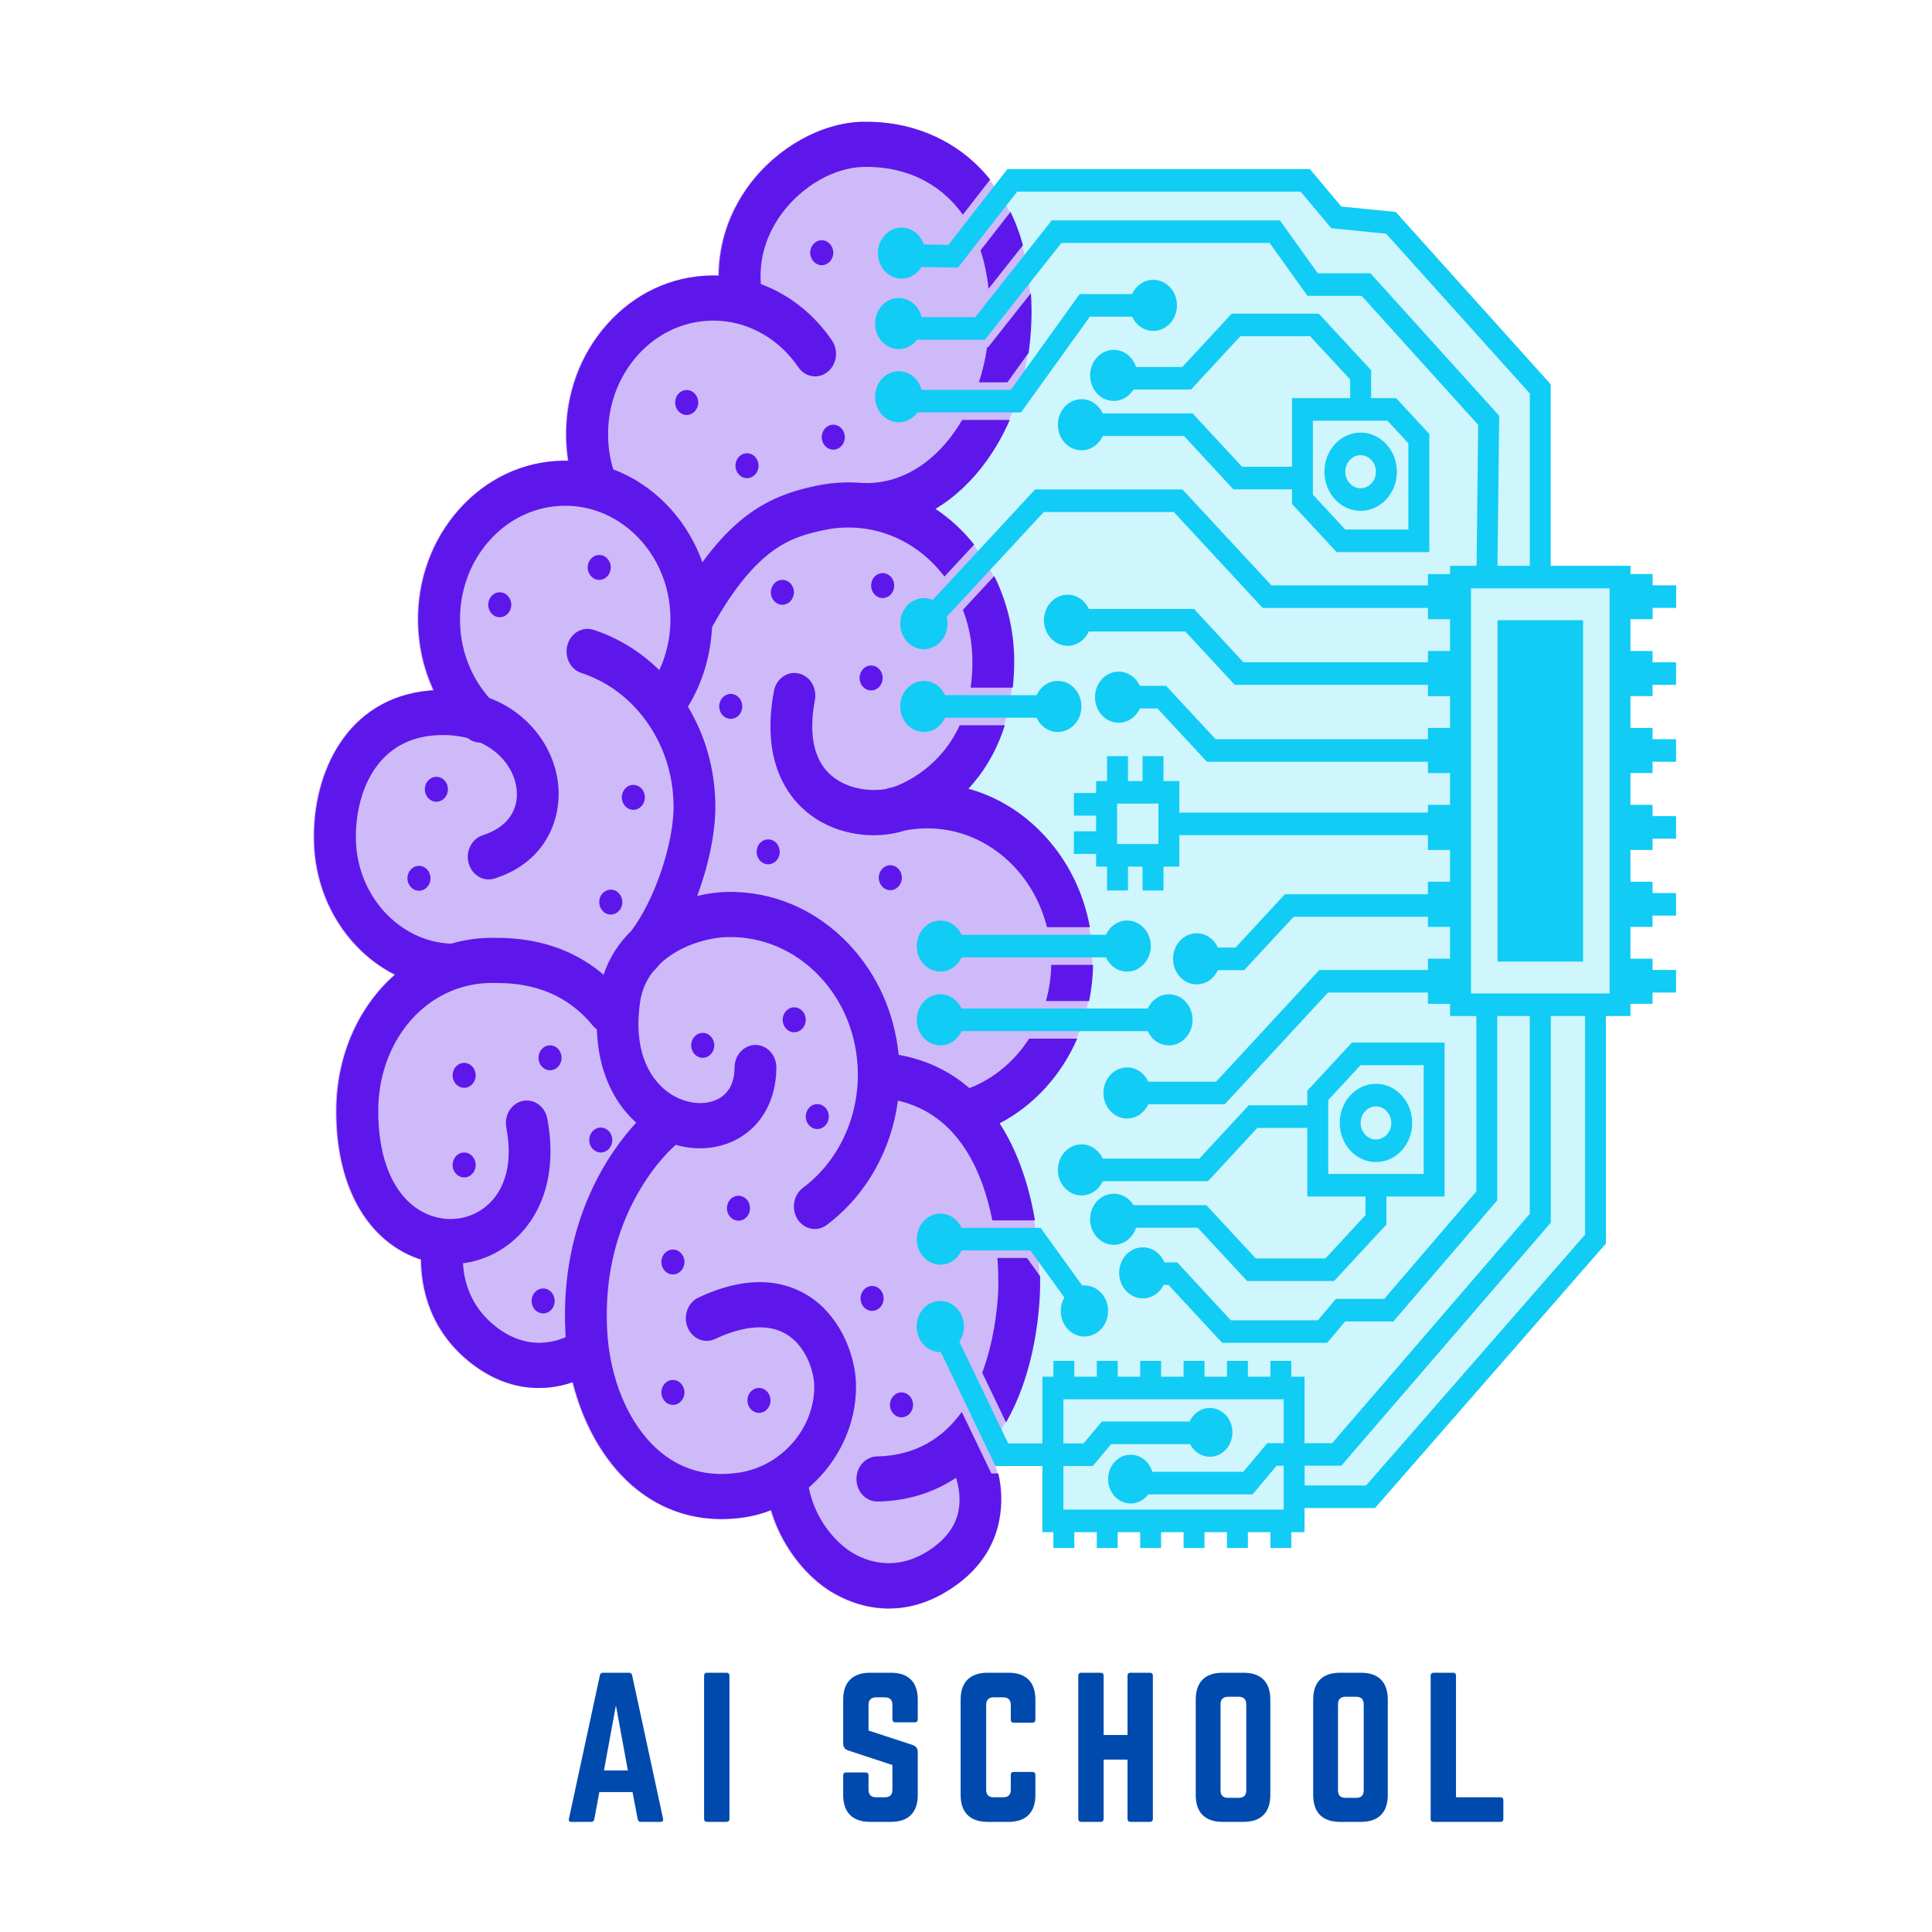
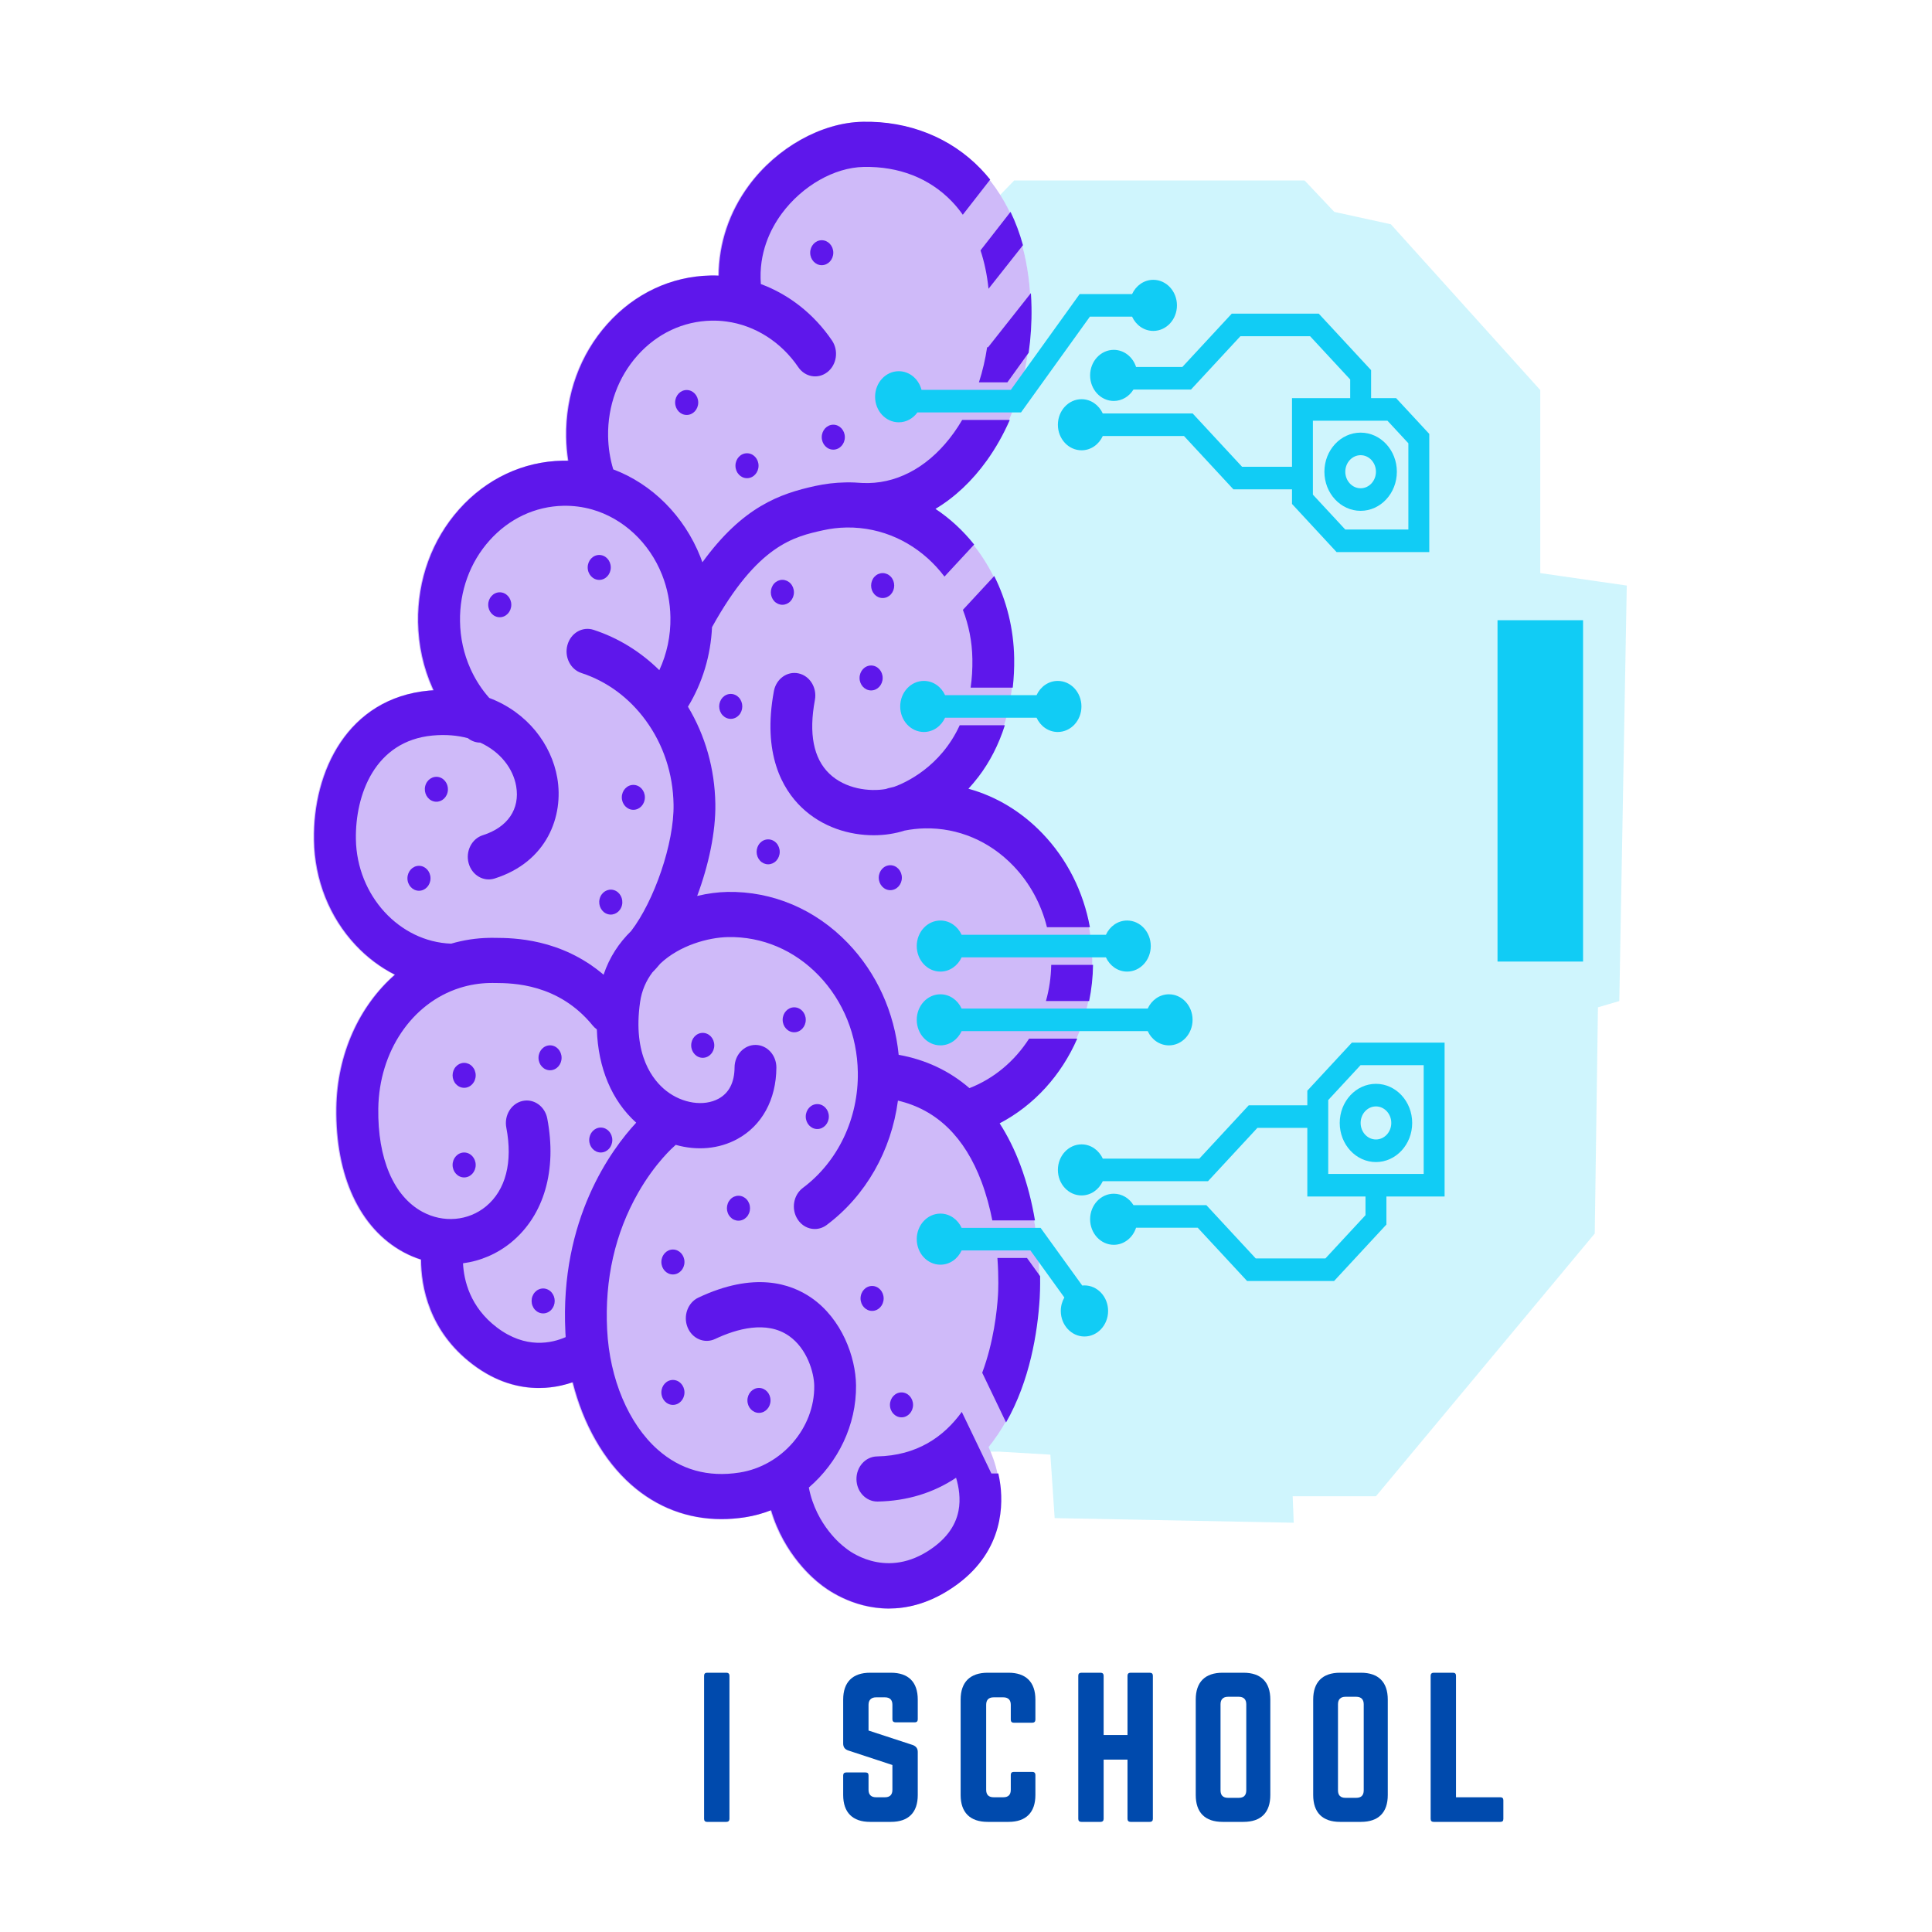
<svg xmlns="http://www.w3.org/2000/svg" width="500" zoomAndPan="magnify" viewBox="0 0 375 375" height="500" preserveAspectRatio="xMidYMid meet" version="1.0">
  <defs>
    <filter x="0%" y="0%" width="100%" height="100%" id="72229bd213">
      <feColorMatrix values="0 0 0 0 1 0 0 0 0 1 0 0 0 0 1 0 0 0 1 0" color-interpolation-filters="sRGB" />
    </filter>
    <g />
    <clipPath id="c7a7f7cccc">
      <path d="M 60.797 23.582 L 213 23.582 L 213 312.332 L 60.797 312.332 Z M 60.797 23.582 " clip-rule="nonzero" />
    </clipPath>
    <mask id="b58307851b">
      <g filter="url(#72229bd213)">
        <rect x="-37.5" width="450" fill="#000000" y="-37.5" height="450" fill-opacity="0.3" />
      </g>
    </mask>
    <clipPath id="de3c176aa4">
      <path d="M 0.797 0.582 L 152.398 0.582 L 152.398 289.332 L 0.797 289.332 Z M 0.797 0.582 " clip-rule="nonzero" />
    </clipPath>
    <clipPath id="e89772b8a5">
      <rect x="0" width="153" y="0" height="290" />
    </clipPath>
    <mask id="1d6c6c1ff9">
      <g filter="url(#72229bd213)">
        <rect x="-37.5" width="450" fill="#000000" y="-37.5" height="450" fill-opacity="0.2" />
      </g>
    </mask>
    <clipPath id="b44ee3be8b">
      <path d="M 0.199 1 L 135 1 L 135 261.922 L 0.199 261.922 Z M 0.199 1 " clip-rule="nonzero" />
    </clipPath>
    <clipPath id="8795645239">
      <rect x="0" width="136" y="0" height="262" />
    </clipPath>
    <clipPath id="f25bc6b77a">
-       <path d="M 169 32 L 325.547 32 L 325.547 301 L 169 301 Z M 169 32 " clip-rule="nonzero" />
-     </clipPath>
+       </clipPath>
    <clipPath id="ad603819ff">
      <path d="M 60.797 23.582 L 210 23.582 L 210 312.332 L 60.797 312.332 Z M 60.797 23.582 " clip-rule="nonzero" />
    </clipPath>
  </defs>
  <g clip-path="url(#c7a7f7cccc)">
    <g mask="url(#b58307851b)">
      <g transform="matrix(1, 0, 0, 1, 60, 23)">
        <g clip-path="url(#e89772b8a5)">
          <g clip-path="url(#de3c176aa4)">
            <path fill="#5e17eb" d="M 133.871 195.055 C 135.418 197.449 136.762 200.137 137.879 203.121 C 142.262 214.801 141.781 226.738 141.641 229.016 C 141.188 236.293 139.453 246.777 133.727 255.371 C 133.141 256.25 132.527 257.086 131.887 257.879 C 131.98 258.07 132.07 258.277 132.164 258.496 C 132.203 258.578 132.238 258.668 132.273 258.762 C 132.902 260.266 133.676 262.555 134.016 265.293 C 134.629 270.188 134.125 279.355 123.879 285.746 C 119.738 288.328 115.832 289.23 112.391 289.23 C 105.172 289.23 100.004 285.254 99.02 284.438 C 97.945 283.621 92.062 278.816 89.52 270.152 C 87.926 270.773 86.266 271.238 84.547 271.508 C 82.973 271.754 81.422 271.875 79.902 271.875 C 73.367 271.875 67.375 269.602 62.375 265.184 C 57.027 260.461 53.047 253.387 51.02 245.309 C 50.32 245.551 49.562 245.773 48.75 245.953 C 47.5 246.234 46.047 246.43 44.449 246.43 C 40.75 246.43 36.258 245.375 31.598 241.828 C 23.102 235.367 21.602 226.711 21.578 221.5 C 20.414 221.133 19.27 220.648 18.16 220.047 C 9.695 215.445 4.949 205.238 5.145 192.035 C 5.297 181.617 9.598 172.27 16.512 166.203 C 13.727 164.793 11.152 162.871 8.906 160.477 C 3.812 155.047 0.934 147.801 0.805 140.07 C 0.582 126.695 7.383 112.535 23.094 111.062 C 23.402 111.035 23.707 111.016 24.012 111 C 23.953 110.875 23.895 110.758 23.84 110.633 C 22.039 106.621 21.086 102.301 21.012 97.797 C 20.879 89.57 23.715 81.777 29.008 75.855 C 34.297 69.934 41.414 66.59 49.031 66.441 C 49.406 66.434 49.781 66.438 50.152 66.441 C 49.918 64.934 49.789 63.398 49.762 61.848 C 49.621 53.625 52.461 45.832 57.754 39.906 C 63.047 33.984 70.156 30.645 77.781 30.492 C 78.305 30.484 78.832 30.492 79.355 30.52 C 79.387 24.285 81.391 18.23 85.223 13.027 C 90.641 5.668 99.312 0.809 107.316 0.656 C 116.219 0.477 124.348 3.719 130.195 9.77 C 131.676 11.305 132.996 12.996 134.148 14.828 C 137.887 20.754 139.91 28.184 140.051 36.664 C 140.238 47.773 137.168 58.32 131.414 66.359 C 128.527 70.391 125.137 73.566 121.41 75.789 C 130.473 81.812 136.484 92.539 136.688 104.766 C 136.836 113.711 134.422 121.703 129.703 127.871 C 129.086 128.68 128.457 129.426 127.812 130.121 C 133.16 131.59 138.086 134.539 142.164 138.781 C 148.352 145.227 151.848 153.887 152 163.164 C 152.23 176.836 145.066 189.199 133.875 195.055 Z M 133.871 195.055 " fill-opacity="1" fill-rule="nonzero" />
          </g>
        </g>
      </g>
    </g>
  </g>
  <g mask="url(#1d6c6c1ff9)">
    <g transform="matrix(1, 0, 0, 1, 181, 34)">
      <g clip-path="url(#8795645239)">
        <g clip-path="url(#b44ee3be8b)">
          <path fill="#11ccf5" d="M 134.754 79.656 L 133.305 160.305 L 129.16 161.523 L 128.539 205.43 L 86.07 256.418 L 69.906 256.418 L 70.113 261.562 L 23.707 260.664 L 22.875 248.344 L 12.93 247.762 L 11.27 247.762 C 11.234 247.668 11.195 247.578 11.16 247.496 C 11.066 247.277 10.977 247.074 10.883 246.879 C 11.527 246.086 12.137 245.25 12.723 244.371 C 18.449 235.777 20.188 225.293 20.637 218.016 C 20.777 215.738 21.258 203.801 16.875 192.121 C 15.758 189.137 14.414 186.449 12.867 184.055 C 24.059 178.203 31.223 165.836 30.992 152.164 C 30.84 142.887 27.348 134.227 21.16 127.781 C 17.078 123.539 12.156 120.59 6.809 119.121 C 7.453 118.426 8.078 117.676 8.695 116.871 C 13.418 110.703 15.836 102.711 15.684 93.766 C 15.48 81.539 9.473 70.816 0.406 64.789 C 4.133 62.566 7.527 59.391 10.41 55.359 C 16.164 47.32 19.23 36.77 19.047 25.664 C 18.906 17.184 16.883 9.754 13.141 3.828 L 15.852 1.031 L 72.219 1.031 L 77.984 7.125 L 88.965 9.531 L 117.965 41.711 L 117.965 77.238 L 134.75 79.656 Z M 134.754 79.656 " fill-opacity="1" fill-rule="nonzero" />
        </g>
      </g>
    </g>
  </g>
  <path fill="#11ccf5" d="M 218.77 178.672 C 216.965 178.672 215.406 179.801 214.656 181.441 L 186.648 181.441 C 185.898 179.801 184.34 178.672 182.531 178.672 C 179.996 178.672 177.941 180.891 177.941 183.629 C 177.941 186.367 179.996 188.586 182.531 188.586 C 184.34 188.586 185.898 187.457 186.648 185.82 L 214.656 185.82 C 215.406 187.457 216.965 188.586 218.77 188.586 C 221.305 188.586 223.363 186.367 223.363 183.629 C 223.363 180.891 221.309 178.672 218.77 178.672 Z M 218.77 178.672 " fill-opacity="1" fill-rule="nonzero" />
  <path fill="#11ccf5" d="M 210.488 259.414 C 213.023 259.414 215.082 257.191 215.082 254.453 C 215.082 251.715 213.027 249.496 210.488 249.496 C 210.344 249.496 210.199 249.504 210.059 249.52 L 201.98 238.328 L 186.652 238.328 C 185.902 236.691 184.344 235.559 182.535 235.559 C 180 235.559 177.941 237.781 177.941 240.52 C 177.941 243.258 179.996 245.477 182.535 245.477 C 184.344 245.477 185.902 244.344 186.652 242.707 L 200 242.707 L 206.59 251.844 C 206.156 252.602 205.898 253.492 205.898 254.453 C 205.898 257.191 207.953 259.414 210.492 259.414 Z M 210.488 259.414 " fill-opacity="1" fill-rule="nonzero" />
  <path fill="#11ccf5" d="M 220.512 238.297 L 232.473 238.297 L 242.059 248.641 L 258.945 248.641 L 269.102 237.68 L 269.102 232.238 L 280.395 232.238 L 280.395 202.367 L 262.402 202.367 L 253.75 211.703 L 253.75 214.543 L 242.375 214.543 L 232.789 224.891 L 214.047 224.891 C 213.297 223.25 211.738 222.121 209.93 222.121 C 207.395 222.121 205.336 224.34 205.336 227.078 C 205.336 229.816 207.391 232.035 209.93 232.035 C 211.738 232.035 213.297 230.906 214.047 229.27 L 234.473 229.27 L 244.059 218.922 L 253.75 218.922 L 253.75 232.238 L 265.043 232.238 L 265.043 235.863 L 257.262 244.262 L 243.738 244.262 L 234.152 233.918 L 220.008 233.918 C 219.188 232.578 217.781 231.699 216.184 231.699 C 213.648 231.699 211.59 233.918 211.59 236.656 C 211.59 239.395 213.645 241.617 216.184 241.617 C 218.188 241.617 219.887 240.227 220.512 238.297 Z M 257.809 213.52 L 264.082 206.746 L 276.336 206.746 L 276.336 227.859 L 257.809 227.859 Z M 257.809 213.52 " fill-opacity="1" fill-rule="nonzero" />
  <path fill="#11ccf5" d="M 226.887 202.906 C 229.422 202.906 231.477 200.688 231.477 197.949 C 231.477 195.211 229.422 192.992 226.887 192.992 C 225.078 192.992 223.52 194.121 222.77 195.762 L 186.648 195.762 C 185.898 194.121 184.34 192.992 182.531 192.992 C 179.996 192.992 177.941 195.211 177.941 197.949 C 177.941 200.688 179.996 202.906 182.531 202.906 C 184.34 202.906 185.898 201.777 186.648 200.141 L 222.77 200.141 C 223.52 201.777 225.078 202.906 226.887 202.906 Z M 226.887 202.906 " fill-opacity="1" fill-rule="nonzero" />
  <path fill="#11ccf5" d="M 183.438 139.309 L 201.195 139.309 C 201.945 140.949 203.504 142.078 205.312 142.078 C 207.848 142.078 209.906 139.859 209.906 137.121 C 209.906 134.383 207.852 132.164 205.312 132.164 C 203.504 132.164 201.945 133.293 201.195 134.93 L 183.438 134.93 C 182.688 133.293 181.133 132.164 179.324 132.164 C 176.789 132.164 174.73 134.383 174.73 137.121 C 174.73 139.859 176.785 142.078 179.324 142.078 C 181.133 142.078 182.688 140.949 183.438 139.309 Z M 183.438 139.309 " fill-opacity="1" fill-rule="nonzero" />
  <path fill="#11ccf5" d="M 178.074 80.047 L 198.184 80.047 L 211.547 61.461 L 219.734 61.461 C 220.484 63.098 222.043 64.23 223.852 64.23 C 226.387 64.23 228.445 62.012 228.445 59.273 C 228.445 56.535 226.387 54.312 223.852 54.312 C 222.043 54.312 220.484 55.445 219.734 57.082 L 209.559 57.082 L 196.199 75.668 L 178.867 75.668 C 178.324 73.582 176.555 72.051 174.449 72.051 C 171.914 72.051 169.855 74.273 169.855 77.012 C 169.855 79.75 171.91 81.969 174.449 81.969 C 175.926 81.969 177.234 81.215 178.074 80.047 Z M 178.074 80.047 " fill-opacity="1" fill-rule="nonzero" />
  <path fill="#11ccf5" d="M 290.668 120.383 L 307.27 120.383 L 307.27 186.637 L 290.668 186.637 Z M 290.668 120.383 " fill-opacity="1" fill-rule="nonzero" />
  <g clip-path="url(#f25bc6b77a)">
    <path fill="#11ccf5" d="M 320.773 120.18 L 320.773 117.992 L 325.336 117.992 L 325.336 113.609 L 320.773 113.609 L 320.773 111.422 L 316.484 111.422 L 316.484 109.816 L 300.996 109.816 L 300.996 74.598 L 270.91 41.141 L 260.355 40.09 L 254.242 32.809 L 195.551 32.809 L 184.082 47.531 L 179.312 47.449 C 178.676 45.543 176.988 44.176 175 44.176 C 172.465 44.176 170.406 46.395 170.406 49.133 C 170.406 51.871 172.461 54.09 175 54.09 C 176.613 54.09 178.031 53.188 178.852 51.824 L 185.941 51.945 L 197.441 37.191 L 252.445 37.191 L 258.41 44.297 L 269.043 45.355 L 296.938 76.375 L 296.938 109.82 L 290.66 109.82 L 290.992 80.703 L 265.996 53.039 L 255.777 53.039 L 248.426 42.777 L 204.145 42.777 L 189.297 61.559 L 178.887 61.559 C 178.375 59.422 176.586 57.844 174.445 57.844 C 171.91 57.844 169.855 60.066 169.855 62.805 C 169.855 65.543 171.91 67.762 174.445 67.762 C 175.883 67.762 177.16 67.051 178.004 65.938 L 191.168 65.938 L 206.016 47.156 L 246.434 47.156 L 253.785 57.418 L 264.285 57.418 L 286.914 82.465 L 286.605 109.82 L 281.453 109.82 L 281.453 111.426 L 277.168 111.426 L 277.168 113.617 L 246.766 113.617 L 229.516 95 L 200.91 95 L 181.035 116.449 C 180.504 116.219 179.93 116.09 179.324 116.09 C 176.789 116.09 174.73 118.312 174.73 121.051 C 174.73 123.789 176.785 126.008 179.324 126.008 C 181.859 126.008 183.914 123.789 183.914 121.051 C 183.914 120.59 183.852 120.145 183.742 119.723 L 202.59 99.383 L 227.836 99.383 L 245.082 118 L 277.164 118 L 277.164 120.188 L 281.453 120.188 L 281.453 126.359 L 277.164 126.359 L 277.164 128.551 L 241.352 128.551 L 231.762 118.203 L 211.34 118.203 C 210.59 116.562 209.031 115.434 207.223 115.434 C 204.688 115.434 202.629 117.652 202.629 120.391 C 202.629 123.129 204.684 125.348 207.223 125.348 C 209.031 125.348 210.59 124.219 211.34 122.582 L 230.082 122.582 L 239.668 132.93 L 277.16 132.93 L 277.16 135.117 L 281.449 135.117 L 281.449 141.289 L 277.16 141.289 L 277.16 143.477 L 235.941 143.477 L 226.352 133.133 L 221.246 133.133 C 220.496 131.492 218.938 130.363 217.129 130.363 C 214.594 130.363 212.539 132.582 212.539 135.32 C 212.539 138.059 214.594 140.277 217.129 140.277 C 218.938 140.277 220.496 139.148 221.246 137.512 L 224.672 137.512 L 234.258 147.859 L 277.16 147.859 L 277.16 150.047 L 281.449 150.047 L 281.449 156.219 L 277.16 156.219 L 277.16 157.719 L 228.906 157.719 L 228.906 151.609 L 225.832 151.609 L 225.832 146.766 L 221.773 146.766 L 221.773 151.609 L 218.941 151.609 L 218.941 146.766 L 214.883 146.766 L 214.883 151.609 L 212.758 151.609 L 212.758 153.926 L 208.441 153.926 L 208.441 158.305 L 212.758 158.305 L 212.758 161.359 L 208.441 161.359 L 208.441 165.738 L 212.758 165.738 L 212.758 168.207 L 214.883 168.207 L 214.883 172.836 L 218.941 172.836 L 218.941 168.207 L 221.773 168.207 L 221.773 172.836 L 225.832 172.836 L 225.832 168.207 L 228.906 168.207 L 228.906 162.098 L 277.16 162.098 L 277.16 164.977 L 281.449 164.977 L 281.449 171.148 L 277.16 171.148 L 277.16 173.57 L 249.406 173.57 L 239.82 183.918 L 236.395 183.918 C 235.645 182.281 234.086 181.148 232.277 181.148 C 229.742 181.148 227.688 183.367 227.688 186.105 C 227.688 188.844 229.742 191.066 232.277 191.066 C 234.086 191.066 235.645 189.934 236.395 188.297 L 241.5 188.297 L 251.09 177.949 L 277.164 177.949 L 277.164 179.906 L 281.453 179.906 L 281.453 186.078 L 277.164 186.078 L 277.164 188.266 L 256.094 188.266 L 236.039 209.961 L 222.883 209.961 C 222.137 208.32 220.578 207.191 218.77 207.191 C 216.234 207.191 214.176 209.41 214.176 212.148 C 214.176 214.887 216.23 217.105 218.77 217.105 C 220.578 217.105 222.137 215.977 222.883 214.34 L 237.719 214.34 L 257.773 192.645 L 277.16 192.645 L 277.16 194.836 L 281.449 194.836 L 281.449 197.207 L 286.562 197.207 L 286.562 231.262 L 268.684 252.113 L 259.289 252.113 L 255.801 256.266 L 238.906 256.266 L 228.496 245.027 L 226.008 245.027 C 225.289 243.305 223.684 242.102 221.82 242.102 C 219.285 242.102 217.227 244.32 217.227 247.059 C 217.227 249.797 219.281 252.016 221.82 252.016 C 223.566 252.016 225.086 250.961 225.863 249.406 L 226.812 249.406 L 237.223 260.645 L 257.602 260.645 L 261.086 256.492 L 270.453 256.492 L 290.613 232.98 L 290.613 197.207 L 296.93 197.207 L 296.93 235.605 L 258.566 280.121 L 253.211 280.121 L 253.211 267.223 L 250.641 267.223 L 250.641 264.152 L 246.582 264.152 L 246.582 267.223 L 242.219 267.223 L 242.219 264.152 L 238.16 264.152 L 238.16 267.223 L 233.793 267.223 L 233.793 264.152 L 229.734 264.152 L 229.734 267.223 L 225.371 267.223 L 225.371 264.152 L 221.312 264.152 L 221.312 267.223 L 216.945 267.223 L 216.945 264.152 L 212.887 264.152 L 212.887 267.223 L 208.523 267.223 L 208.523 264.152 L 204.465 264.152 L 204.465 267.223 L 202.324 267.223 L 202.324 280.168 L 195.691 280.168 L 186.207 260.414 C 186.77 259.59 187.105 258.578 187.105 257.477 C 187.105 254.738 185.051 252.52 182.512 252.52 C 179.973 252.52 177.918 254.738 177.918 257.477 C 177.918 260.215 179.973 262.438 182.512 262.438 C 182.543 262.438 182.574 262.43 182.605 262.43 L 193.223 284.547 L 202.32 284.547 L 202.32 297.395 L 204.461 297.395 L 204.461 300.465 L 208.52 300.465 L 208.52 297.395 L 212.887 297.395 L 212.887 300.465 L 216.945 300.465 L 216.945 297.395 L 221.309 297.395 L 221.309 300.465 L 225.367 300.465 L 225.367 297.395 L 229.734 297.395 L 229.734 300.465 L 233.793 300.465 L 233.793 297.395 L 238.156 297.395 L 238.156 300.465 L 242.215 300.465 L 242.215 297.395 L 246.582 297.395 L 246.582 300.465 L 250.637 300.465 L 250.637 297.395 L 253.211 297.395 L 253.211 292.707 L 266.891 292.707 L 311.703 241.387 L 311.703 197.207 L 316.469 197.207 L 316.469 194.836 L 320.758 194.836 L 320.758 192.645 L 325.324 192.645 L 325.324 188.266 L 320.758 188.266 L 320.758 186.078 L 316.469 186.078 L 316.469 179.906 L 320.758 179.906 L 320.758 177.715 L 325.324 177.715 L 325.324 173.336 L 320.758 173.336 L 320.758 171.148 L 316.469 171.148 L 316.469 164.977 L 320.758 164.977 L 320.758 162.785 L 325.324 162.785 L 325.324 158.406 L 320.758 158.406 L 320.758 156.219 L 316.469 156.219 L 316.469 150.047 L 320.758 150.047 L 320.758 147.859 L 325.324 147.859 L 325.324 143.477 L 320.758 143.477 L 320.758 141.289 L 316.469 141.289 L 316.469 135.117 L 320.758 135.117 L 320.758 132.93 L 325.324 132.93 L 325.324 128.551 L 320.758 128.551 L 320.758 126.359 L 316.469 126.359 L 316.469 120.188 L 320.758 120.188 Z M 224.852 163.828 L 216.824 163.828 L 216.824 155.984 L 224.852 155.984 Z M 230.988 280.301 C 231.734 281.766 233.172 282.754 234.828 282.754 C 237.25 282.754 239.215 280.637 239.215 278.02 C 239.215 275.406 237.25 273.289 234.828 273.289 C 233.105 273.289 231.617 274.363 230.902 275.922 L 213.875 275.922 L 210.312 280.168 L 206.402 280.168 L 206.402 271.602 L 249.168 271.602 L 249.168 280.121 L 245.984 280.121 L 241.316 285.684 L 223.656 285.684 C 223.102 283.758 221.438 282.359 219.469 282.359 C 217.047 282.359 215.082 284.477 215.082 287.094 C 215.082 289.707 217.047 291.824 219.469 291.824 C 220.844 291.824 222.074 291.137 222.879 290.062 L 243.113 290.062 L 247.785 284.5 L 249.168 284.5 L 249.168 293.016 L 206.402 293.016 L 206.402 284.547 L 212.109 284.547 L 215.672 280.305 L 230.984 280.305 Z M 307.66 239.648 L 265.156 288.328 L 253.227 288.328 L 253.227 284.492 L 260.348 284.492 L 301.004 237.32 L 301.004 197.203 L 307.664 197.203 L 307.664 239.645 Z M 312.426 192.828 L 285.512 192.828 L 285.512 114.195 L 312.426 114.195 Z M 312.426 192.828 " fill-opacity="1" fill-rule="nonzero" />
  </g>
  <path fill="#11ccf5" d="M 267.07 210.371 C 263.195 210.371 260.039 213.777 260.039 217.965 C 260.039 222.152 263.195 225.555 267.07 225.555 C 270.949 225.555 274.105 222.152 274.105 217.965 C 274.105 213.777 270.949 210.371 267.07 210.371 Z M 267.07 221.172 C 265.43 221.172 264.098 219.734 264.098 217.965 C 264.098 216.195 265.43 214.754 267.07 214.754 C 268.711 214.754 270.047 216.195 270.047 217.965 C 270.047 219.734 268.711 221.172 267.07 221.172 Z M 267.07 221.172 " fill-opacity="1" fill-rule="nonzero" />
  <path fill="#11ccf5" d="M 255.969 60.879 L 239.082 60.879 L 229.496 71.227 L 220.512 71.227 C 219.887 69.297 218.188 67.906 216.184 67.906 C 213.648 67.906 211.59 70.125 211.59 72.863 C 211.59 75.602 213.645 77.824 216.184 77.824 C 217.781 77.824 219.188 76.941 220.008 75.605 L 231.176 75.605 L 240.762 65.258 L 254.289 65.258 L 262.07 73.656 L 262.07 77.281 L 250.777 77.281 L 250.777 90.602 L 241.086 90.602 L 231.496 80.254 L 214.047 80.254 C 213.297 78.617 211.738 77.484 209.93 77.484 C 207.395 77.484 205.336 79.707 205.336 82.445 C 205.336 85.184 207.391 87.402 209.93 87.402 C 211.738 87.402 213.297 86.27 214.047 84.633 L 229.816 84.633 L 239.402 94.98 L 250.777 94.98 L 250.777 97.816 L 259.426 107.156 L 277.422 107.156 L 277.422 84.223 L 270.988 77.281 L 266.129 77.281 L 266.129 71.844 Z M 273.363 86.039 L 273.363 102.777 L 261.109 102.777 L 254.832 96.008 L 254.832 81.664 L 269.309 81.664 Z M 273.363 86.039 " fill-opacity="1" fill-rule="nonzero" />
  <path fill="#11ccf5" d="M 264.098 99.152 C 267.973 99.152 271.129 95.75 271.129 91.562 C 271.129 87.379 267.973 83.973 264.098 83.973 C 260.219 83.973 257.066 87.379 257.066 91.562 C 257.066 95.75 260.219 99.152 264.098 99.152 Z M 264.098 88.352 C 265.738 88.352 267.07 89.793 267.07 91.562 C 267.07 93.332 265.738 94.773 264.098 94.773 C 262.457 94.773 261.121 93.332 261.121 91.562 C 261.121 89.793 262.457 88.352 264.098 88.352 Z M 264.098 88.352 " fill-opacity="1" fill-rule="nonzero" />
  <path fill="#5e17eb" d="M 125.172 154.766 C 125.172 156.102 124.168 157.184 122.934 157.184 C 121.699 157.184 120.691 156.102 120.691 154.766 C 120.691 153.434 121.695 152.348 122.934 152.348 C 124.172 152.348 125.172 153.43 125.172 154.766 Z M 125.172 154.766 " fill-opacity="1" fill-rule="nonzero" />
  <path fill="#5e17eb" d="M 99.242 117.383 C 99.242 118.719 98.238 119.805 97 119.805 C 95.762 119.805 94.762 118.719 94.762 117.383 C 94.762 116.047 95.766 114.965 97 114.965 C 98.234 114.965 99.242 116.051 99.242 117.383 Z M 99.242 117.383 " fill-opacity="1" fill-rule="nonzero" />
  <path fill="#5e17eb" d="M 118.551 110.137 C 118.551 111.473 117.547 112.559 116.312 112.559 C 115.078 112.559 114.07 111.473 114.07 110.137 C 114.07 108.801 115.074 107.719 116.312 107.719 C 117.551 107.719 118.551 108.801 118.551 110.137 Z M 118.551 110.137 " fill-opacity="1" fill-rule="nonzero" />
  <path fill="#5e17eb" d="M 120.723 175.711 C 120.41 177.004 119.184 177.781 117.984 177.441 C 116.789 177.105 116.07 175.785 116.383 174.488 C 116.695 173.195 117.922 172.422 119.121 172.758 C 120.316 173.094 121.035 174.418 120.723 175.711 Z M 120.723 175.711 " fill-opacity="1" fill-rule="nonzero" />
  <path fill="#5e17eb" d="M 86.871 153.809 C 86.559 155.102 85.336 155.879 84.137 155.539 C 82.938 155.203 82.219 153.883 82.531 152.586 C 82.844 151.297 84.07 150.523 85.266 150.855 C 86.465 151.195 87.184 152.516 86.871 153.809 Z M 86.871 153.809 " fill-opacity="1" fill-rule="nonzero" />
  <path fill="#5e17eb" d="M 151.344 165.34 C 151.344 165.664 151.285 165.973 151.172 166.266 C 151.059 166.562 150.898 166.824 150.688 167.051 C 150.477 167.281 150.234 167.453 149.961 167.578 C 149.684 167.699 149.398 167.762 149.102 167.762 C 148.805 167.762 148.52 167.699 148.242 167.578 C 147.969 167.453 147.727 167.281 147.516 167.051 C 147.305 166.824 147.145 166.562 147.031 166.266 C 146.918 165.973 146.859 165.664 146.859 165.34 C 146.859 165.02 146.918 164.711 147.031 164.414 C 147.145 164.117 147.305 163.855 147.516 163.629 C 147.727 163.402 147.969 163.227 148.242 163.105 C 148.52 162.984 148.805 162.922 149.102 162.922 C 149.398 162.922 149.684 162.984 149.961 163.105 C 150.234 163.227 150.477 163.402 150.688 163.629 C 150.898 163.855 151.059 164.117 151.172 164.414 C 151.285 164.711 151.344 165.02 151.344 165.34 Z M 151.344 165.34 " fill-opacity="1" fill-rule="nonzero" />
  <path fill="#5e17eb" d="M 118.848 221.281 C 118.848 222.617 117.844 223.699 116.609 223.699 C 115.375 223.699 114.367 222.617 114.367 221.281 C 114.367 219.945 115.371 218.859 116.609 218.859 C 117.848 218.859 118.848 219.945 118.848 221.281 Z M 118.848 221.281 " fill-opacity="1" fill-rule="nonzero" />
  <path fill="#5e17eb" d="M 109.004 205.316 C 109.004 206.652 108 207.738 106.766 207.738 C 105.527 207.738 104.523 206.652 104.523 205.316 C 104.523 203.98 105.527 202.898 106.766 202.898 C 108 202.898 109.004 203.98 109.004 205.316 Z M 109.004 205.316 " fill-opacity="1" fill-rule="nonzero" />
  <path fill="#5e17eb" d="M 92.332 208.723 C 92.332 209.043 92.273 209.352 92.16 209.648 C 92.047 209.945 91.883 210.207 91.676 210.434 C 91.465 210.66 91.223 210.836 90.945 210.957 C 90.672 211.082 90.387 211.141 90.09 211.141 C 89.793 211.141 89.508 211.082 89.23 210.957 C 88.957 210.836 88.715 210.66 88.504 210.434 C 88.293 210.207 88.133 209.945 88.02 209.648 C 87.906 209.352 87.848 209.043 87.848 208.723 C 87.848 208.402 87.906 208.094 88.02 207.797 C 88.133 207.5 88.293 207.238 88.504 207.012 C 88.715 206.785 88.957 206.609 89.23 206.484 C 89.508 206.363 89.793 206.301 90.09 206.301 C 90.387 206.301 90.672 206.363 90.945 206.484 C 91.223 206.609 91.465 206.785 91.676 207.012 C 91.883 207.238 92.047 207.5 92.16 207.797 C 92.273 208.094 92.332 208.402 92.332 208.723 Z M 92.332 208.723 " fill-opacity="1" fill-rule="nonzero" />
  <path fill="#5e17eb" d="M 83.562 170.477 C 83.562 171.812 82.559 172.895 81.324 172.895 C 80.09 172.895 79.082 171.812 79.082 170.477 C 79.082 169.141 80.086 168.055 81.324 168.055 C 82.559 168.055 83.562 169.141 83.562 170.477 Z M 83.562 170.477 " fill-opacity="1" fill-rule="nonzero" />
  <path fill="#5e17eb" d="M 92.332 226.117 C 92.332 227.453 91.328 228.539 90.09 228.539 C 88.852 228.539 87.848 227.453 87.848 226.117 C 87.848 224.781 88.852 223.699 90.09 223.699 C 91.328 223.699 92.332 224.785 92.332 226.117 Z M 92.332 226.117 " fill-opacity="1" fill-rule="nonzero" />
  <path fill="#5e17eb" d="M 130.613 242.531 C 129.375 242.531 128.371 243.617 128.371 244.953 C 128.371 246.289 129.375 247.371 130.613 247.371 C 131.852 247.371 132.855 246.289 132.855 244.953 C 132.855 243.617 131.852 242.531 130.613 242.531 Z M 130.613 242.531 " fill-opacity="1" fill-rule="nonzero" />
  <path fill="#5e17eb" d="M 149.559 271.82 C 149.559 270.484 148.555 269.398 147.316 269.398 C 146.078 269.398 145.074 270.484 145.074 271.82 C 145.074 273.156 146.078 274.238 147.316 274.238 C 148.555 274.238 149.559 273.156 149.559 271.82 Z M 149.559 271.82 " fill-opacity="1" fill-rule="nonzero" />
  <path fill="#5e17eb" d="M 130.613 267.848 C 129.375 267.848 128.371 268.93 128.371 270.266 C 128.371 271.602 129.375 272.688 130.613 272.688 C 131.852 272.688 132.855 271.602 132.855 270.266 C 132.855 268.93 131.852 267.848 130.613 267.848 Z M 130.613 267.848 " fill-opacity="1" fill-rule="nonzero" />
  <path fill="#5e17eb" d="M 145.578 234.516 C 145.578 234.836 145.523 235.145 145.406 235.441 C 145.293 235.738 145.133 236 144.922 236.227 C 144.711 236.453 144.469 236.629 144.195 236.75 C 143.922 236.871 143.633 236.934 143.336 236.934 C 143.039 236.934 142.754 236.871 142.48 236.75 C 142.203 236.629 141.961 236.453 141.75 236.227 C 141.543 236 141.379 235.738 141.266 235.441 C 141.152 235.145 141.094 234.836 141.094 234.516 C 141.094 234.191 141.152 233.883 141.266 233.59 C 141.379 233.293 141.543 233.031 141.75 232.805 C 141.961 232.574 142.203 232.402 142.48 232.277 C 142.754 232.156 143.039 232.094 143.336 232.094 C 143.633 232.094 143.922 232.156 144.195 232.277 C 144.469 232.402 144.711 232.574 144.922 232.805 C 145.133 233.031 145.293 233.293 145.406 233.59 C 145.523 233.883 145.578 234.191 145.578 234.516 Z M 145.578 234.516 " fill-opacity="1" fill-rule="nonzero" />
  <path fill="#5e17eb" d="M 172.738 272.684 C 172.738 274.02 173.746 275.105 174.98 275.105 C 176.219 275.105 177.223 274.02 177.223 272.684 C 177.223 271.348 176.219 270.266 174.98 270.266 C 173.746 270.266 172.738 271.348 172.738 272.684 Z M 172.738 272.684 " fill-opacity="1" fill-rule="nonzero" />
  <path fill="#5e17eb" d="M 167.031 252.027 C 167.031 253.363 168.039 254.445 169.273 254.445 C 170.512 254.445 171.516 253.363 171.516 252.027 C 171.516 250.688 170.512 249.605 169.273 249.605 C 168.039 249.605 167.031 250.688 167.031 252.027 Z M 167.031 252.027 " fill-opacity="1" fill-rule="nonzero" />
  <path fill="#5e17eb" d="M 154.156 195.52 C 152.918 195.52 151.914 196.605 151.914 197.941 C 151.914 199.277 152.918 200.363 154.156 200.363 C 155.395 200.363 156.398 199.277 156.398 197.941 C 156.398 196.605 155.395 195.52 154.156 195.52 Z M 154.156 195.52 " fill-opacity="1" fill-rule="nonzero" />
  <path fill="#5e17eb" d="M 158.637 219.145 C 159.875 219.145 160.879 218.059 160.879 216.723 C 160.879 215.387 159.875 214.305 158.637 214.305 C 157.398 214.305 156.395 215.387 156.395 216.723 C 156.395 218.059 157.398 219.145 158.637 219.145 Z M 158.637 219.145 " fill-opacity="1" fill-rule="nonzero" />
  <path fill="#5e17eb" d="M 134.16 202.898 C 134.16 204.234 135.164 205.32 136.398 205.32 C 137.637 205.32 138.641 204.234 138.641 202.898 C 138.641 201.562 137.637 200.48 136.398 200.48 C 135.164 200.48 134.16 201.562 134.16 202.898 Z M 134.16 202.898 " fill-opacity="1" fill-rule="nonzero" />
  <path fill="#5e17eb" d="M 170.566 170.359 C 170.566 171.695 171.57 172.781 172.809 172.781 C 174.047 172.781 175.051 171.695 175.051 170.359 C 175.051 169.023 174.047 167.941 172.809 167.941 C 171.57 167.941 170.566 169.023 170.566 170.359 Z M 170.566 170.359 " fill-opacity="1" fill-rule="nonzero" />
  <path fill="#5e17eb" d="M 144.078 137.109 C 144.078 137.43 144.02 137.738 143.906 138.035 C 143.793 138.332 143.633 138.594 143.422 138.82 C 143.211 139.047 142.969 139.223 142.695 139.344 C 142.418 139.469 142.133 139.531 141.836 139.531 C 141.539 139.531 141.254 139.469 140.977 139.344 C 140.703 139.223 140.461 139.047 140.25 138.82 C 140.039 138.594 139.879 138.332 139.766 138.035 C 139.652 137.738 139.594 137.43 139.594 137.109 C 139.594 136.789 139.652 136.48 139.766 136.184 C 139.879 135.887 140.039 135.625 140.25 135.398 C 140.461 135.172 140.703 134.996 140.977 134.875 C 141.254 134.75 141.539 134.691 141.836 134.691 C 142.133 134.691 142.418 134.75 142.695 134.875 C 142.969 134.996 143.211 135.172 143.422 135.398 C 143.633 135.625 143.793 135.887 143.906 136.184 C 144.02 136.48 144.078 136.789 144.078 137.109 Z M 144.078 137.109 " fill-opacity="1" fill-rule="nonzero" />
  <path fill="#5e17eb" d="M 131.043 78.125 C 131.043 79.461 132.047 80.543 133.285 80.543 C 134.523 80.543 135.527 79.461 135.527 78.125 C 135.527 76.789 134.523 75.703 133.285 75.703 C 132.047 75.703 131.043 76.789 131.043 78.125 Z M 131.043 78.125 " fill-opacity="1" fill-rule="nonzero" />
  <path fill="#5e17eb" d="M 157.258 49.051 C 157.258 50.387 158.262 51.473 159.5 51.473 C 160.738 51.473 161.742 50.387 161.742 49.051 C 161.742 47.715 160.738 46.629 159.5 46.629 C 158.262 46.629 157.258 47.715 157.258 49.051 Z M 157.258 49.051 " fill-opacity="1" fill-rule="nonzero" />
  <path fill="#5e17eb" d="M 142.75 90.395 C 142.75 91.73 143.754 92.816 144.992 92.816 C 146.23 92.816 147.234 91.73 147.234 90.395 C 147.234 89.059 146.23 87.977 144.992 87.977 C 143.754 87.977 142.75 89.059 142.75 90.395 Z M 142.75 90.395 " fill-opacity="1" fill-rule="nonzero" />
  <path fill="#5e17eb" d="M 159.5 84.855 C 159.5 86.191 160.504 87.277 161.742 87.277 C 162.98 87.277 163.984 86.191 163.984 84.855 C 163.984 83.52 162.98 82.434 161.742 82.434 C 160.504 82.434 159.5 83.52 159.5 84.855 Z M 159.5 84.855 " fill-opacity="1" fill-rule="nonzero" />
  <path fill="#5e17eb" d="M 154.102 114.965 C 154.102 115.289 154.043 115.598 153.93 115.895 C 153.816 116.188 153.656 116.449 153.445 116.68 C 153.234 116.906 152.992 117.078 152.719 117.203 C 152.441 117.324 152.156 117.387 151.859 117.387 C 151.562 117.387 151.277 117.324 151 117.203 C 150.727 117.078 150.484 116.906 150.273 116.68 C 150.062 116.449 149.902 116.188 149.789 115.895 C 149.676 115.598 149.617 115.289 149.617 114.965 C 149.617 114.645 149.676 114.336 149.789 114.039 C 149.902 113.742 150.062 113.48 150.273 113.254 C 150.484 113.027 150.727 112.855 151 112.73 C 151.277 112.609 151.562 112.547 151.859 112.547 C 152.156 112.547 152.441 112.609 152.719 112.73 C 152.992 112.855 153.234 113.027 153.445 113.254 C 153.656 113.48 153.816 113.742 153.93 114.039 C 154.043 114.336 154.102 114.645 154.102 114.965 Z M 154.102 114.965 " fill-opacity="1" fill-rule="nonzero" />
  <path fill="#5e17eb" d="M 166.84 131.594 C 166.84 132.93 167.844 134.012 169.082 134.012 C 170.32 134.012 171.324 132.93 171.324 131.594 C 171.324 130.254 170.32 129.172 169.082 129.172 C 167.844 129.172 166.84 130.254 166.84 131.594 Z M 166.84 131.594 " fill-opacity="1" fill-rule="nonzero" />
  <path fill="#5e17eb" d="M 173.566 113.656 C 173.566 113.98 173.508 114.289 173.395 114.586 C 173.281 114.879 173.121 115.141 172.91 115.371 C 172.699 115.598 172.457 115.77 172.184 115.895 C 171.906 116.016 171.621 116.078 171.324 116.078 C 171.027 116.078 170.742 116.016 170.465 115.895 C 170.191 115.77 169.949 115.598 169.738 115.371 C 169.527 115.141 169.367 114.879 169.254 114.586 C 169.141 114.289 169.082 113.98 169.082 113.656 C 169.082 113.336 169.141 113.027 169.254 112.73 C 169.367 112.434 169.527 112.172 169.738 111.945 C 169.949 111.719 170.191 111.543 170.465 111.422 C 170.742 111.301 171.027 111.238 171.324 111.238 C 171.621 111.238 171.906 111.301 172.184 111.422 C 172.457 111.543 172.699 111.719 172.91 111.945 C 173.121 112.172 173.281 112.434 173.395 112.73 C 173.508 113.027 173.566 113.336 173.566 113.656 Z M 173.566 113.656 " fill-opacity="1" fill-rule="nonzero" />
  <path fill="#5e17eb" d="M 107.668 252.512 C 107.668 252.832 107.609 253.141 107.496 253.438 C 107.383 253.734 107.219 253.996 107.012 254.223 C 106.801 254.449 106.559 254.625 106.281 254.746 C 106.008 254.871 105.723 254.93 105.426 254.93 C 105.129 254.93 104.84 254.871 104.566 254.746 C 104.293 254.625 104.051 254.449 103.84 254.223 C 103.629 253.996 103.469 253.734 103.355 253.438 C 103.238 253.141 103.184 252.832 103.184 252.512 C 103.184 252.191 103.238 251.883 103.355 251.586 C 103.469 251.289 103.629 251.027 103.84 250.801 C 104.051 250.574 104.293 250.398 104.566 250.277 C 104.84 250.152 105.129 250.09 105.426 250.09 C 105.723 250.09 106.008 250.152 106.281 250.277 C 106.559 250.398 106.801 250.574 107.012 250.801 C 107.219 251.027 107.383 251.289 107.496 251.586 C 107.609 251.883 107.668 252.191 107.668 252.512 Z M 107.668 252.512 " fill-opacity="1" fill-rule="nonzero" />
  <path fill="#5e17eb" d="M 204.043 187.277 C 204 189.703 203.645 192.059 203.016 194.301 L 211.402 194.301 C 211.867 192.023 212.129 189.676 212.16 187.277 Z M 204.043 187.277 " fill-opacity="1" fill-rule="nonzero" />
  <path fill="#5e17eb" d="M 189.863 150.852 C 192.137 147.883 193.867 144.484 195.043 140.766 L 186.281 140.766 C 182.555 148.902 175.684 151.953 173.559 152.719 C 173.164 152.809 172.77 152.898 172.379 153 C 172.223 153.039 172.078 153.09 171.934 153.148 C 168.789 153.699 164.082 153.164 160.957 150.152 C 157.895 147.195 156.953 142.387 158.172 135.859 C 158.613 133.488 157.188 131.176 154.992 130.703 C 152.797 130.227 150.656 131.762 150.215 134.133 C 147.945 146.324 151.863 153.121 155.551 156.684 C 159.598 160.582 164.871 162.121 169.582 162.121 C 171.754 162.121 173.805 161.789 175.562 161.219 C 176.867 160.961 178.199 160.812 179.547 160.785 C 185.973 160.664 192.062 163.246 196.691 168.062 C 199.875 171.379 202.098 175.48 203.215 179.973 L 211.551 179.973 C 210.289 173.066 207.117 166.75 202.324 161.758 C 198.246 157.512 193.32 154.562 187.973 153.094 C 188.617 152.398 189.246 151.648 189.863 150.844 Z M 189.863 150.852 " fill-opacity="1" fill-rule="nonzero" />
  <path fill="#5e17eb" d="M 191.875 56.047 L 198.559 47.59 C 197.926 45.301 197.121 43.141 196.145 41.121 L 190.316 48.598 C 191.074 50.891 191.598 53.379 191.871 56.051 Z M 191.875 56.047 " fill-opacity="1" fill-rule="nonzero" />
  <path fill="#5e17eb" d="M 196.574 133.473 C 196.785 131.613 196.883 129.703 196.852 127.742 C 196.754 121.984 195.367 116.562 192.98 111.805 L 186.898 118.371 C 188.031 121.316 188.684 124.527 188.738 127.898 C 188.773 129.906 188.645 131.758 188.398 133.469 L 196.574 133.469 Z M 196.574 133.473 " fill-opacity="1" fill-rule="nonzero" />
  <g clip-path="url(#ad603819ff)">
    <path fill="#5e17eb" d="M 209.09 201.602 L 199.746 201.602 C 196.973 205.922 192.98 209.332 188.168 211.207 C 184.297 207.859 179.691 205.68 174.43 204.738 C 173.609 196.492 170.176 188.887 164.578 183.059 C 158.262 176.48 149.949 172.965 141.172 173.121 C 139.379 173.16 137.383 173.406 135.32 173.902 C 137.562 167.914 138.938 161.426 138.848 156.016 C 138.734 149.23 136.902 142.781 133.531 137.172 C 136.336 132.578 137.953 127.246 138.203 121.73 C 147.07 105.719 154.129 104.168 159.832 102.91 C 161.262 102.594 162.742 102.418 164.234 102.391 C 164.668 102.383 165.078 102.387 165.465 102.398 L 165.539 102.398 C 165.973 102.418 166.41 102.449 166.84 102.492 C 166.871 102.492 166.902 102.496 166.938 102.5 C 173.578 103.168 179.379 106.699 183.32 111.914 L 189.086 105.695 C 186.934 102.996 184.406 100.652 181.574 98.773 C 185.297 96.547 188.691 93.375 191.578 89.34 C 193.297 86.934 194.773 84.309 196 81.508 L 186.758 81.508 C 186.258 82.363 185.723 83.191 185.156 83.984 C 180.73 90.168 174.848 93.637 168.59 93.762 C 168.211 93.77 167.844 93.766 167.5 93.75 C 167.406 93.742 167.316 93.738 167.227 93.738 C 166.738 93.699 166.25 93.668 165.762 93.648 L 165.688 93.648 C 165.18 93.629 164.641 93.621 164.09 93.637 C 162.094 93.676 160.113 93.91 158.207 94.332 C 151.41 95.828 144.195 98.316 136.336 109.141 C 136.215 108.797 136.09 108.457 135.957 108.121 C 132.801 100.148 126.562 93.93 119.031 91.105 C 118.406 89.043 118.07 86.887 118.031 84.676 C 117.934 78.789 119.969 73.215 123.754 68.973 C 127.539 64.734 132.629 62.344 138.086 62.238 C 139.062 62.219 140.043 62.273 141.004 62.406 C 146.543 63.145 151.625 66.379 154.945 71.266 C 156.27 73.215 158.809 73.637 160.613 72.211 C 162.422 70.781 162.809 68.043 161.488 66.09 C 158.016 60.973 153.156 57.16 147.68 55.133 C 147.223 49.098 149.547 44.438 151.734 41.465 C 155.711 36.074 161.949 32.512 167.625 32.402 C 174.469 32.262 180.395 34.578 184.738 39.082 C 185.512 39.883 186.223 40.758 186.879 41.68 L 192.199 34.855 C 191.613 34.129 191.004 33.43 190.359 32.762 C 184.516 26.699 176.383 23.457 167.48 23.633 C 159.48 23.789 150.805 28.645 145.383 36.004 C 141.555 41.203 139.551 47.258 139.516 53.492 C 138.992 53.473 138.465 53.461 137.941 53.473 C 130.32 53.621 123.207 56.965 117.914 62.887 C 112.621 68.809 109.785 76.598 109.922 84.824 C 109.945 86.379 110.078 87.914 110.312 89.422 C 109.941 89.414 109.566 89.41 109.195 89.418 C 101.574 89.562 94.461 92.91 89.168 98.832 C 83.879 104.758 81.039 112.551 81.176 120.777 C 81.25 125.277 82.203 129.598 84.004 133.609 C 84.059 133.734 84.117 133.852 84.172 133.977 C 83.867 133.992 83.562 134.016 83.254 134.043 C 67.547 135.512 60.742 149.676 60.969 163.051 C 61.094 170.781 63.973 178.027 69.07 183.457 C 71.316 185.855 73.891 187.777 76.672 189.188 C 69.758 195.25 65.461 204.602 65.309 215.02 C 65.113 228.219 69.859 238.43 78.328 243.027 C 79.434 243.625 80.578 244.113 81.742 244.48 C 81.766 249.695 83.27 258.348 91.762 264.809 C 96.418 268.355 100.918 269.406 104.613 269.406 C 106.211 269.406 107.664 269.215 108.914 268.934 C 109.723 268.754 110.48 268.531 111.18 268.293 C 113.211 276.363 117.191 283.438 122.539 288.164 C 127.539 292.582 133.527 294.855 140.066 294.855 C 141.586 294.855 143.137 294.73 144.707 294.488 C 146.43 294.215 148.09 293.754 149.68 293.133 C 152.223 301.797 158.105 306.598 159.184 307.418 C 160.168 308.234 165.336 312.211 172.555 312.211 C 175.996 312.211 179.902 311.309 184.043 308.723 C 194.289 302.336 194.789 293.168 194.18 288.266 C 194.082 287.473 193.938 286.715 193.781 286.004 L 192.426 286.004 L 186.684 274.051 C 183.191 278.887 177.988 282.539 170.219 282.691 C 167.98 282.734 166.195 284.734 166.238 287.148 C 166.277 289.539 168.082 291.449 170.293 291.449 L 170.367 291.449 C 176.059 291.34 181.184 289.766 185.574 286.832 C 186.105 288.582 186.5 290.91 186.043 293.262 C 185.438 296.363 183.398 299.012 179.988 301.141 C 171.512 306.43 164.613 300.875 164.148 300.488 C 164.027 300.379 164.008 300.359 163.867 300.262 C 163.625 300.086 158.426 296.148 156.992 288.73 C 162.645 283.875 166.242 276.609 166.156 268.883 C 166.09 263.387 163.398 256.016 157.523 251.926 C 153.449 249.09 146.332 246.777 135.551 251.867 C 133.496 252.836 132.562 255.418 133.457 257.633 C 134.355 259.855 136.75 260.863 138.801 259.895 C 142.93 257.945 148.773 256.258 153.125 259.293 C 156.676 261.762 158.012 266.449 158.043 269 C 158.141 277.145 151.77 284.531 143.547 285.82 C 137.434 286.781 132.098 285.289 127.688 281.391 C 122.004 276.371 118.324 267.66 117.844 258.086 C 117.352 248.324 119.379 239.383 123.863 231.52 C 127.227 225.625 130.805 222.539 130.895 222.461 C 130.988 222.383 131.074 222.297 131.16 222.215 C 135.254 223.383 139.527 223.039 143.121 221.082 C 147.895 218.48 150.656 213.434 150.695 207.23 C 150.711 204.816 148.91 202.84 146.668 202.82 L 146.637 202.82 C 144.414 202.82 142.598 204.762 142.578 207.168 C 142.559 210.094 141.512 212.145 139.465 213.262 C 136.613 214.812 132.445 214.184 129.32 211.73 C 126.781 209.738 122.754 204.855 124.242 194.488 C 124.562 192.246 125.426 190.34 126.625 188.746 C 127.141 188.227 127.652 187.656 128.152 187.047 C 131.898 183.496 137.453 181.961 141.316 181.887 C 147.926 181.758 154.188 184.414 158.945 189.371 C 163.699 194.324 166.387 200.98 166.504 208.113 C 166.652 217.066 162.664 225.461 155.836 230.57 C 153.992 231.949 153.535 234.676 154.812 236.664 C 155.598 237.895 156.863 238.551 158.148 238.551 C 158.945 238.551 159.75 238.297 160.457 237.77 C 168.059 232.082 173.008 223.324 174.289 213.629 C 181.793 215.383 187.246 220.676 190.52 229.395 C 191.457 231.906 192.133 234.449 192.609 236.875 L 200.887 236.875 C 200.309 233.465 199.414 229.773 198.039 226.105 C 196.918 223.125 195.578 220.434 194.031 218.039 C 200.742 214.531 206 208.68 209.086 201.609 Z M 109.738 258.555 C 109.754 258.879 109.777 259.207 109.797 259.531 C 107.113 260.715 102.023 261.898 96.438 257.652 C 91.227 253.688 90.035 248.523 89.871 245.203 C 93.262 244.754 96.527 243.375 99.285 241.094 C 105.613 235.855 108.137 227.109 106.223 217.098 C 105.77 214.73 103.621 213.207 101.426 213.695 C 99.234 214.184 97.82 216.504 98.277 218.871 C 99.559 225.562 98.164 230.984 94.348 234.145 C 90.898 237 86.043 237.414 81.977 235.207 C 76.398 232.176 73.281 224.867 73.426 215.156 C 73.586 204.117 79.93 194.719 89.211 191.762 C 91.098 191.16 93.07 190.836 95.066 190.797 L 95.246 190.797 C 95.371 190.793 95.5 190.789 95.625 190.793 C 95.703 190.797 95.781 190.797 95.859 190.797 L 96.152 190.797 C 99.504 190.824 108.41 190.891 115.062 199.074 C 115.301 199.363 115.562 199.605 115.848 199.809 C 116.09 207.289 118.742 213.641 123.484 217.91 C 118.676 223.098 108.637 236.656 109.742 258.559 Z M 122.492 180.723 C 120.188 182.969 118.297 185.77 117.156 189.191 C 108.867 182.137 99.582 182.062 96.207 182.039 L 95.82 182.039 C 95.82 182.039 95.801 182.031 95.793 182.031 C 95.586 182.031 95.375 182.031 95.168 182.035 C 95.082 182.035 95.008 182.035 94.914 182.039 C 92.418 182.086 89.949 182.465 87.566 183.164 C 77.508 182.797 69.262 173.824 69.078 162.895 C 68.938 154.266 72.75 143.816 83.957 142.766 C 86.516 142.527 88.812 142.738 90.82 143.281 C 91.535 143.855 92.379 144.141 93.219 144.141 C 97.164 145.953 99.598 149.199 100.188 152.594 C 100.961 157.031 98.539 160.59 93.715 162.113 C 91.566 162.793 90.332 165.223 90.961 167.543 C 91.594 169.867 93.844 171.199 95.996 170.52 C 106.191 167.305 109.453 158.387 108.164 150.977 C 107.039 144.492 102.383 138.277 94.969 135.473 C 94.926 135.422 94.879 135.371 94.84 135.324 C 94.824 135.309 94.809 135.289 94.793 135.27 C 94.664 135.125 94.535 134.969 94.402 134.809 C 93.164 133.297 92.121 131.609 91.309 129.793 C 90.023 126.926 89.34 123.836 89.289 120.617 C 89.191 114.727 91.223 109.148 95.012 104.91 C 98.797 100.672 103.887 98.281 109.344 98.172 C 111.227 98.137 113.102 98.375 114.91 98.887 C 120.957 100.602 126.035 105.336 128.5 111.559 C 129.539 114.164 130.082 116.945 130.129 119.82 C 130.191 123.406 129.438 126.926 127.973 130.078 C 124.32 126.484 119.988 123.809 115.203 122.25 C 113.055 121.551 110.793 122.859 110.145 125.176 C 109.492 127.488 110.711 129.934 112.855 130.633 C 117.801 132.246 122.117 135.426 125.34 139.836 C 125.344 139.844 125.348 139.852 125.355 139.855 C 128.773 144.543 130.637 150.184 130.738 156.168 C 130.863 163.672 126.977 174.891 122.492 180.723 Z M 122.492 180.723 " fill-opacity="1" fill-rule="nonzero" />
  </g>
  <path fill="#5e17eb" d="M 191.602 67.395 C 191.25 69.746 190.719 72.027 190.012 74.207 L 195.535 74.207 L 199.664 68.465 C 200.074 65.59 200.266 62.637 200.215 59.641 C 200.199 58.711 200.156 57.797 200.098 56.891 L 191.793 67.395 Z M 191.602 67.395 " fill-opacity="1" fill-rule="nonzero" />
  <path fill="#5e17eb" d="M 199.336 244.168 L 193.598 244.168 C 193.883 248.039 193.746 250.836 193.707 251.41 C 193.52 254.48 192.863 260.5 190.648 266.449 L 195.277 276.094 C 199.902 267.973 201.391 258.648 201.805 251.996 C 201.844 251.324 201.914 249.805 201.883 247.699 Z M 199.336 244.168 " fill-opacity="1" fill-rule="nonzero" />
  <g fill="#004aad" fill-opacity="1">
    <g transform="translate(108.946, 353.625)">
      <g>
-         <path d="M 19.25 0 C 19.688 0 19.832 -0.219 19.758 -0.613 L 13.75 -28.445 C 13.68 -28.805 13.461 -28.949 13.137 -28.949 L 8.105 -28.949 C 7.781 -28.949 7.562 -28.805 7.492 -28.445 L 1.484 -0.613 C 1.375 -0.219 1.555 0 1.953 0 L 5.828 0 C 6.152 0 6.332 -0.18 6.406 -0.508 L 7.383 -5.789 L 13.824 -5.789 L 14.836 -0.508 C 14.91 -0.18 15.09 0 15.414 0 Z M 12.918 -9.988 L 8.285 -9.988 L 10.602 -22.617 Z M 12.918 -9.988 " />
-       </g>
+         </g>
    </g>
  </g>
  <g fill="#004aad" fill-opacity="1">
    <g transform="translate(134.856, 353.625)">
      <g>
        <path d="M 2.387 -28.949 C 1.992 -28.949 1.809 -28.734 1.809 -28.371 L 1.809 -0.578 C 1.809 -0.219 1.992 0 2.387 0 L 6.152 0 C 6.516 0 6.73 -0.219 6.73 -0.578 L 6.73 -28.371 C 6.73 -28.734 6.516 -28.949 6.152 -28.949 Z M 2.387 -28.949 " />
      </g>
    </g>
  </g>
  <g fill="#004aad" fill-opacity="1">
    <g transform="translate(148.101, 353.625)">
      <g />
    </g>
  </g>
  <g fill="#004aad" fill-opacity="1">
    <g transform="translate(161.852, 353.625)">
      <g>
        <path d="M 7.02 -28.949 C 3.656 -28.949 1.809 -27.141 1.809 -23.738 L 1.809 -15.199 C 1.809 -14.512 2.137 -14.078 2.785 -13.859 L 11.363 -11.039 L 11.363 -6.223 C 11.363 -5.246 10.855 -4.777 9.914 -4.777 L 8.18 -4.777 C 7.273 -4.777 6.73 -5.246 6.73 -6.223 L 6.73 -9.012 C 6.73 -9.41 6.551 -9.59 6.152 -9.59 L 2.387 -9.59 C 2.027 -9.59 1.809 -9.41 1.809 -9.012 L 1.809 -5.211 C 1.809 -1.809 3.656 0 7.02 0 L 11.074 0 C 14.477 0 16.285 -1.809 16.285 -5.211 L 16.285 -13.57 C 16.285 -14.258 15.957 -14.656 15.344 -14.91 L 6.73 -17.73 L 6.73 -22.727 C 6.73 -23.668 7.273 -24.172 8.18 -24.172 L 9.914 -24.172 C 10.891 -24.172 11.363 -23.668 11.363 -22.727 L 11.363 -19.902 C 11.363 -19.543 11.578 -19.324 11.941 -19.324 L 15.707 -19.324 C 16.102 -19.324 16.285 -19.543 16.285 -19.902 L 16.285 -23.738 C 16.285 -27.141 14.477 -28.949 11.074 -28.949 Z M 7.02 -28.949 " />
      </g>
    </g>
  </g>
  <g fill="#004aad" fill-opacity="1">
    <g transform="translate(184.65, 353.625)">
      <g>
        <path d="M 16.32 -23.738 C 16.32 -27.141 14.477 -28.949 11.109 -28.949 L 7.055 -28.949 C 3.656 -28.949 1.809 -27.141 1.809 -23.738 L 1.809 -5.211 C 1.809 -1.809 3.656 0 7.055 0 L 11.109 0 C 14.477 0 16.32 -1.809 16.32 -5.211 L 16.32 -9.121 C 16.32 -9.48 16.102 -9.699 15.742 -9.699 L 12.121 -9.699 C 11.727 -9.699 11.543 -9.48 11.543 -9.121 L 11.543 -6.223 C 11.543 -5.246 11.039 -4.777 10.098 -4.777 L 8.215 -4.777 C 7.273 -4.777 6.766 -5.246 6.766 -6.223 L 6.766 -22.727 C 6.766 -23.668 7.238 -24.172 8.215 -24.172 L 10.098 -24.172 C 11.039 -24.172 11.543 -23.668 11.543 -22.727 L 11.543 -19.832 C 11.543 -19.469 11.727 -19.25 12.121 -19.25 L 15.742 -19.25 C 16.102 -19.25 16.32 -19.469 16.32 -19.832 Z M 16.32 -23.738 " />
      </g>
    </g>
  </g>
  <g fill="#004aad" fill-opacity="1">
    <g transform="translate(207.485, 353.625)">
      <g>
        <path d="M 11.363 -16.863 L 6.73 -16.863 L 6.73 -28.371 C 6.73 -28.734 6.516 -28.949 6.152 -28.949 L 2.426 -28.949 C 1.992 -28.949 1.809 -28.734 1.809 -28.371 L 1.809 -0.578 C 1.809 -0.219 1.992 0 2.426 0 L 6.152 0 C 6.516 0 6.73 -0.219 6.73 -0.578 L 6.73 -12.086 L 11.363 -12.086 L 11.363 -0.578 C 11.363 -0.219 11.578 0 11.941 0 L 15.668 0 C 16.102 0 16.285 -0.219 16.285 -0.578 L 16.285 -28.371 C 16.285 -28.734 16.102 -28.949 15.668 -28.949 L 11.941 -28.949 C 11.578 -28.949 11.363 -28.734 11.363 -28.371 Z M 11.363 -16.863 " />
      </g>
    </g>
  </g>
  <g fill="#004aad" fill-opacity="1">
    <g transform="translate(230.283, 353.625)">
      <g>
        <path d="M 1.809 -5.211 C 1.809 -1.809 3.617 0 7.02 0 L 11.074 0 C 14.477 0 16.285 -1.809 16.285 -5.211 L 16.285 -23.738 C 16.285 -27.141 14.477 -28.949 11.074 -28.949 L 7.02 -28.949 C 3.617 -28.949 1.809 -27.141 1.809 -23.738 Z M 8.07 -4.668 C 7.129 -4.668 6.621 -5.137 6.621 -6.117 L 6.621 -22.836 C 6.621 -23.773 7.129 -24.281 8.07 -24.281 L 10.168 -24.281 C 11.109 -24.281 11.617 -23.773 11.617 -22.836 L 11.617 -6.117 C 11.617 -5.137 11.109 -4.668 10.168 -4.668 Z M 8.07 -4.668 " />
      </g>
    </g>
  </g>
  <g fill="#004aad" fill-opacity="1">
    <g transform="translate(253.081, 353.625)">
      <g>
        <path d="M 1.809 -5.211 C 1.809 -1.809 3.617 0 7.02 0 L 11.074 0 C 14.477 0 16.285 -1.809 16.285 -5.211 L 16.285 -23.738 C 16.285 -27.141 14.477 -28.949 11.074 -28.949 L 7.02 -28.949 C 3.617 -28.949 1.809 -27.141 1.809 -23.738 Z M 8.07 -4.668 C 7.129 -4.668 6.621 -5.137 6.621 -6.117 L 6.621 -22.836 C 6.621 -23.773 7.129 -24.281 8.07 -24.281 L 10.168 -24.281 C 11.109 -24.281 11.617 -23.773 11.617 -22.836 L 11.617 -6.117 C 11.617 -5.137 11.109 -4.668 10.168 -4.668 Z M 8.07 -4.668 " />
      </g>
    </g>
  </g>
  <g fill="#004aad" fill-opacity="1">
    <g transform="translate(275.879, 353.625)">
      <g>
        <path d="M 6.73 -4.777 L 15.344 -4.777 C 15.742 -4.777 15.922 -4.559 15.922 -4.199 L 15.922 -0.578 C 15.922 -0.18 15.742 0 15.344 0 L 2.387 0 C 2.027 0 1.809 -0.18 1.809 -0.578 L 1.809 -28.371 C 1.809 -28.734 2.027 -28.949 2.387 -28.949 L 6.152 -28.949 C 6.551 -28.949 6.73 -28.734 6.73 -28.371 Z M 6.73 -4.777 " />
      </g>
    </g>
  </g>
</svg>